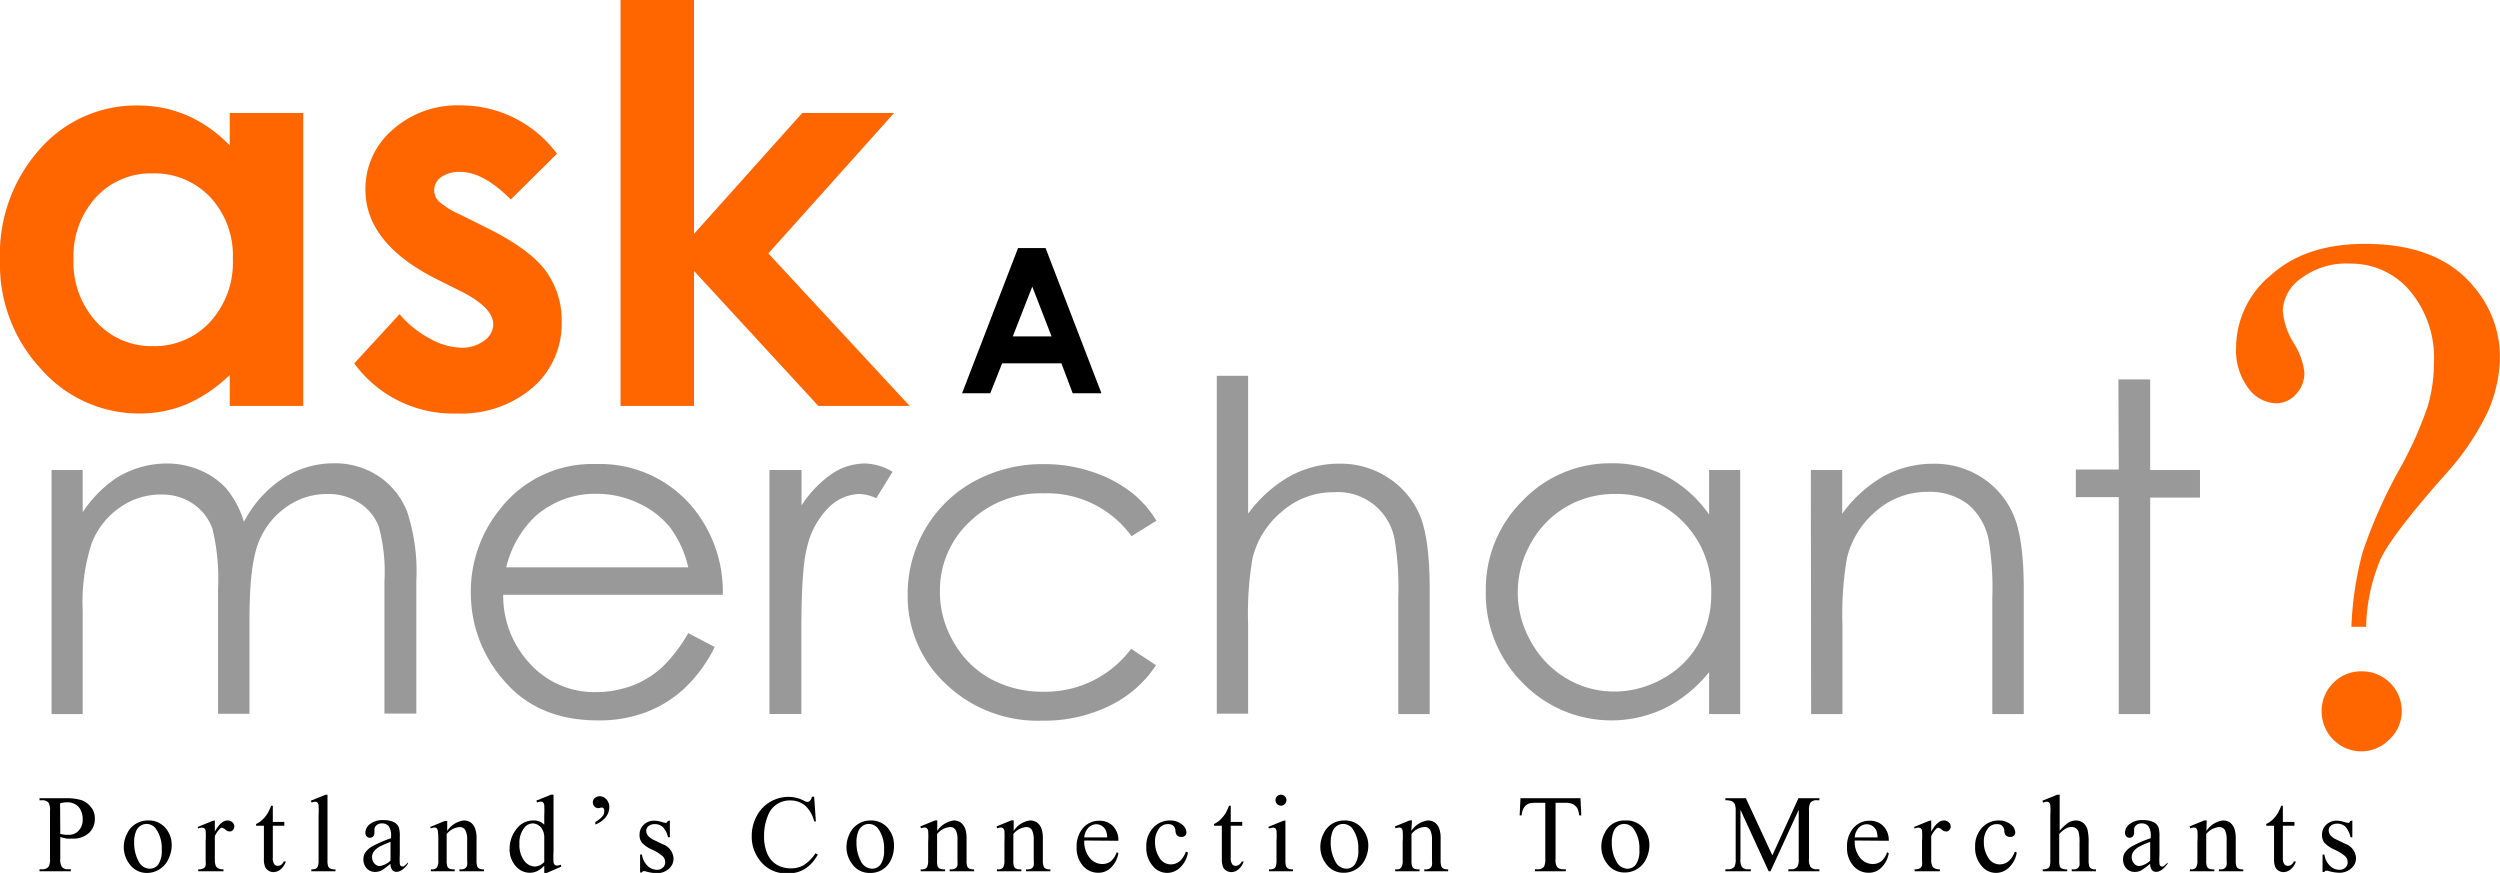
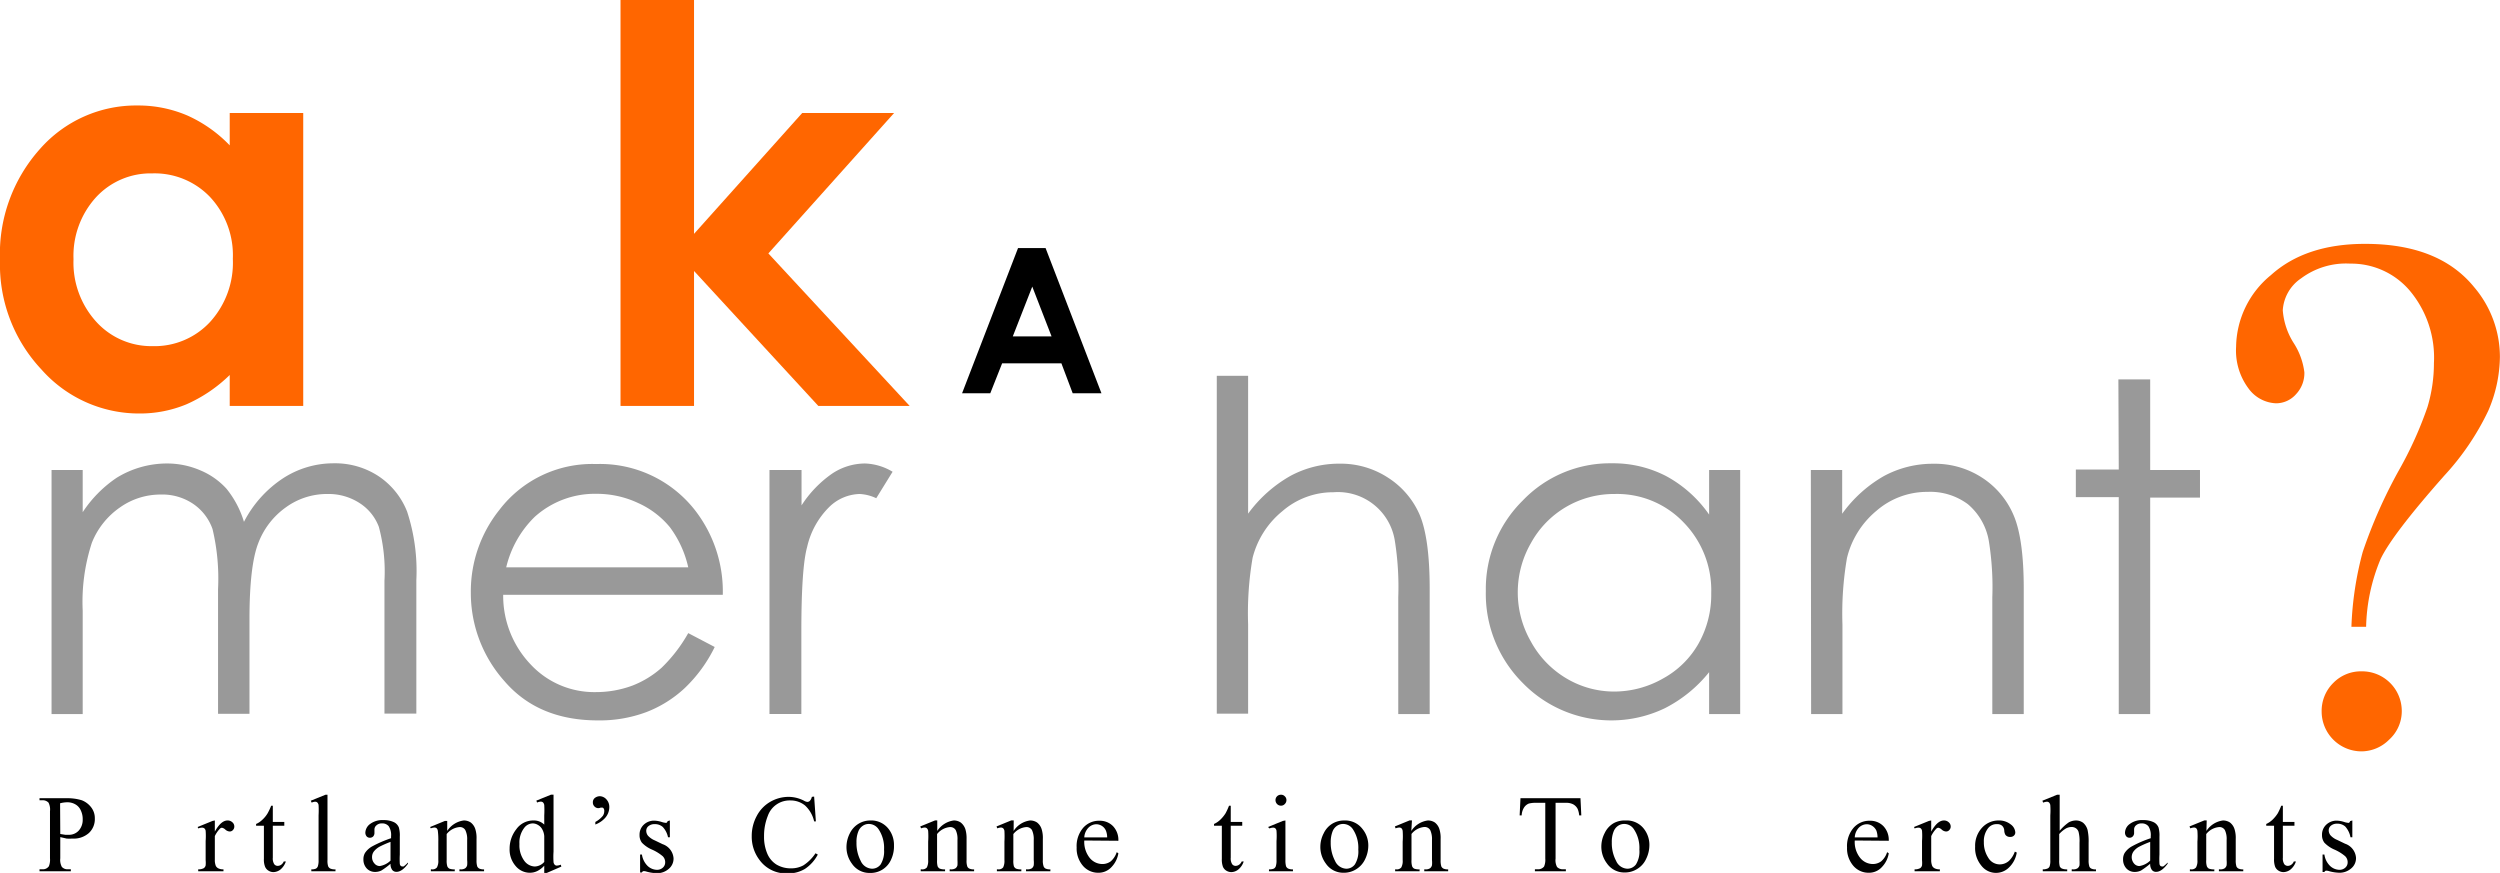
<svg xmlns="http://www.w3.org/2000/svg" viewBox="0 0 272.07 95">
  <defs>
    <style>.cls-1{fill:#f60;}.cls-2{fill:#999;}</style>
  </defs>
  <g id="Layer_2" data-name="Layer 2">
    <g id="Layer_1-2" data-name="Layer 1">
      <path d="M6.56,91.1v2.31a1.59,1.59,0,0,0,.17.93.81.81,0,0,0,.67.26h.31v.22H4.3V94.6h.3a.79.79,0,0,0,.72-.33,1.89,1.89,0,0,0,.12-.86V88.28a1.62,1.62,0,0,0-.16-.93.87.87,0,0,0-.68-.26H4.3v-.22H7.21a5.36,5.36,0,0,1,1.69.22,2.37,2.37,0,0,1,1,.74,1.92,1.92,0,0,1,.42,1.24,2.06,2.06,0,0,1-.64,1.58,2.49,2.49,0,0,1-1.81.61,4.59,4.59,0,0,1-.62,0Zm0-.34.55.09.41,0a1.43,1.43,0,0,0,1.06-.47A1.74,1.74,0,0,0,9,89.19a2.18,2.18,0,0,0-.21-1,1.39,1.39,0,0,0-.6-.66,1.72,1.72,0,0,0-.88-.22,3.2,3.2,0,0,0-.77.11Z" />
-       <path d="M16.1,89.29a2.37,2.37,0,0,1,2,.93A2.83,2.83,0,0,1,18.69,92a3.4,3.4,0,0,1-.35,1.46,2.46,2.46,0,0,1-.95,1.12A2.49,2.49,0,0,1,16,95a2.29,2.29,0,0,1-1.93-1,3,3,0,0,1-.6-1.83,3.17,3.17,0,0,1,.37-1.47,2.43,2.43,0,0,1,1-1.08A2.5,2.5,0,0,1,16.1,89.29Zm-.18.38a1.17,1.17,0,0,0-.62.19,1.29,1.29,0,0,0-.51.65,3,3,0,0,0-.19,1.18,4.17,4.17,0,0,0,.46,2,1.41,1.41,0,0,0,1.23.85,1.16,1.16,0,0,0,.94-.47,2.65,2.65,0,0,0,.37-1.61A3.65,3.65,0,0,0,17,90.24,1.25,1.25,0,0,0,15.92,89.67Z" />
      <path d="M23.38,89.29V90.5c.45-.81.91-1.21,1.38-1.21a.74.74,0,0,1,.53.2.6.6,0,0,1,.21.45.54.54,0,0,1-.15.39.46.46,0,0,1-.36.16.79.79,0,0,1-.46-.2.76.76,0,0,0-.38-.21.35.35,0,0,0-.23.12,3,3,0,0,0-.54.79v2.57a1.68,1.68,0,0,0,.11.68.62.62,0,0,0,.27.26,1.18,1.18,0,0,0,.56.11v.21H21.57v-.21a1.23,1.23,0,0,0,.61-.13.52.52,0,0,0,.2-.3,3,3,0,0,0,0-.57V91.53a7.79,7.79,0,0,0,0-1.12.44.44,0,0,0-.14-.26.41.41,0,0,0-.25-.08,1.13,1.13,0,0,0-.41.09L21.51,90l1.62-.66Z" />
      <path d="M29.69,87.69v1.76h1.25v.41H29.69v3.48a1.15,1.15,0,0,0,.15.7.46.46,0,0,0,.38.19.68.68,0,0,0,.38-.12.8.8,0,0,0,.28-.36h.23a1.93,1.93,0,0,1-.58.87,1.28,1.28,0,0,1-.78.29,1,1,0,0,1-.52-.15.93.93,0,0,1-.38-.43,2.09,2.09,0,0,1-.13-.86V89.86h-.85v-.19a2.11,2.11,0,0,0,.66-.44,3.08,3.08,0,0,0,.6-.73,6.63,6.63,0,0,0,.38-.81Z" />
      <path d="M35.64,86.49V93.6a1.94,1.94,0,0,0,.07.67.51.51,0,0,0,.23.25,1.23,1.23,0,0,0,.57.09v.21H33.88v-.21a1.13,1.13,0,0,0,.5-.08.48.48,0,0,0,.21-.25,2,2,0,0,0,.08-.68V88.73a10.28,10.28,0,0,0,0-1.12.52.52,0,0,0-.14-.28.34.34,0,0,0-.23-.08.93.93,0,0,0-.38.1l-.1-.21,1.6-.65Z" />
      <path d="M42.5,94a7.65,7.65,0,0,1-1,.74,1.56,1.56,0,0,1-.67.15,1.23,1.23,0,0,1-.92-.38,1.41,1.41,0,0,1-.36-1,1.32,1.32,0,0,1,.17-.68,2.24,2.24,0,0,1,.84-.75,13,13,0,0,1,2-.86v-.21a1.75,1.75,0,0,0-.26-1.1.91.91,0,0,0-.74-.3.82.82,0,0,0-.58.2.59.59,0,0,0-.23.46v.34a.58.58,0,0,1-.13.41.49.49,0,0,1-.36.15.46.46,0,0,1-.36-.15.63.63,0,0,1-.14-.42,1.23,1.23,0,0,1,.52-.93,2.24,2.24,0,0,1,1.45-.42,2.54,2.54,0,0,1,1.17.24,1.1,1.1,0,0,1,.51.57,3.26,3.26,0,0,1,.1,1V93a8.32,8.32,0,0,0,0,1,.38.38,0,0,0,.1.23.23.23,0,0,0,.16.06.3.3,0,0,0,.16,0,3.58,3.58,0,0,0,.47-.42V94c-.43.59-.85.88-1.25.88a.57.57,0,0,1-.46-.2A1.07,1.07,0,0,1,42.5,94Zm0-.38v-2a11.08,11.08,0,0,0-1.15.5,2.08,2.08,0,0,0-.66.54,1,1,0,0,0-.2.61,1,1,0,0,0,.26.7.74.74,0,0,0,.58.28A2.18,2.18,0,0,0,42.5,93.66Z" />
      <path d="M48.67,90.43a2.54,2.54,0,0,1,1.8-1.14,1.34,1.34,0,0,1,.76.22,1.46,1.46,0,0,1,.5.73,3.18,3.18,0,0,1,.13,1.07V93.6a2.12,2.12,0,0,0,.08.7.56.56,0,0,0,.21.22,1.09,1.09,0,0,0,.53.09v.21H50v-.21h.11a.84.84,0,0,0,.52-.12.59.59,0,0,0,.21-.33,2.8,2.8,0,0,0,0-.56V91.41a2.2,2.2,0,0,0-.2-1.07.67.67,0,0,0-.64-.33,2,2,0,0,0-1.39.76V93.6a2.08,2.08,0,0,0,.07.68.54.54,0,0,0,.22.25,1.47,1.47,0,0,0,.59.08v.21H46.89v-.21H47a.62.62,0,0,0,.55-.21,1.47,1.47,0,0,0,.15-.8v-2a8,8,0,0,0-.05-1.17.49.49,0,0,0-.13-.29.36.36,0,0,0-.24-.08,1.17,1.17,0,0,0-.4.09L46.81,90l1.61-.66h.25Z" />
      <path d="M59.23,94.21a2.6,2.6,0,0,1-.77.59,1.85,1.85,0,0,1-.81.18,2,2,0,0,1-1.53-.73,2.72,2.72,0,0,1-.66-1.89,3.41,3.41,0,0,1,.73-2.12,2.26,2.26,0,0,1,1.87-.95,1.61,1.61,0,0,1,1.17.45v-1a10.37,10.37,0,0,0,0-1.13.52.52,0,0,0-.14-.29.38.38,0,0,0-.24-.08,1.1,1.1,0,0,0-.4.1l-.08-.21,1.6-.65h.27v6.2a8.45,8.45,0,0,0,0,1.15.52.52,0,0,0,.14.29.31.31,0,0,0,.23.08,1.23,1.23,0,0,0,.42-.1l.06.21L59.5,95h-.27Zm0-.41V91a1.77,1.77,0,0,0-.21-.73,1.17,1.17,0,0,0-.47-.49,1.13,1.13,0,0,0-.56-.17,1.18,1.18,0,0,0-.92.46,2.61,2.61,0,0,0-.54,1.78,2.84,2.84,0,0,0,.52,1.82,1.48,1.48,0,0,0,1.15.63A1.42,1.42,0,0,0,59.23,93.8Z" />
      <path d="M64.79,89.73v-.28a2.73,2.73,0,0,0,.82-.67.92.92,0,0,0,.15-.53.41.41,0,0,0-.07-.27.18.18,0,0,0-.15-.09l-.17,0a.69.69,0,0,1-.25.06.58.58,0,0,1-.42-.18.59.59,0,0,1-.18-.44.6.6,0,0,1,.18-.46.9.9,0,0,1,.59-.22A1,1,0,0,1,66,87a1.2,1.2,0,0,1,.31.83,1.77,1.77,0,0,1-.52,1.25A2.69,2.69,0,0,1,64.79,89.73Z" />
      <path d="M72.9,89.29v1.83h-.2A2.35,2.35,0,0,0,72.13,90a1.27,1.27,0,0,0-.89-.31,1,1,0,0,0-.66.21.64.64,0,0,0-.25.49.86.86,0,0,0,.19.56,2.1,2.1,0,0,0,.74.51l.85.41a1.75,1.75,0,0,1,1.19,1.53,1.44,1.44,0,0,1-.55,1.18,1.91,1.91,0,0,1-1.24.45,4.63,4.63,0,0,1-1.13-.17,1.1,1.1,0,0,0-.31-.06.23.23,0,0,0-.21.15h-.2V93h.2a2.18,2.18,0,0,0,.62,1.24,1.52,1.52,0,0,0,1,.42.92.92,0,0,0,.66-.24.75.75,0,0,0,.25-.57.9.9,0,0,0-.28-.68,4.79,4.79,0,0,0-1.13-.7,3.34,3.34,0,0,1-1.12-.76,1.34,1.34,0,0,1-.26-.84,1.48,1.48,0,0,1,.45-1.11,1.62,1.62,0,0,1,1.18-.45,2.87,2.87,0,0,1,.77.14,1.71,1.71,0,0,0,.39.09.21.21,0,0,0,.15,0,.34.34,0,0,0,.12-.18Z" />
      <path d="M88.6,86.69l.19,2.7H88.6a3.33,3.33,0,0,0-1-1.74A2.51,2.51,0,0,0,86,87.11a2.51,2.51,0,0,0-2.44,1.68A5.83,5.83,0,0,0,83.15,91a4.66,4.66,0,0,0,.34,1.87,2.58,2.58,0,0,0,1,1.21,3,3,0,0,0,1.59.42,2.74,2.74,0,0,0,1.36-.33,4.57,4.57,0,0,0,1.31-1.31L89,93a4.22,4.22,0,0,1-1.4,1.56,3.5,3.5,0,0,1-1.89.49,3.57,3.57,0,0,1-3.06-1.47A4.16,4.16,0,0,1,81.81,91a4.55,4.55,0,0,1,.54-2.19,3.81,3.81,0,0,1,1.46-1.54,4,4,0,0,1,2-.55,3.71,3.71,0,0,1,1.69.42.92.92,0,0,0,.36.13.4.4,0,0,0,.27-.11.91.91,0,0,0,.22-.44Z" />
      <path d="M94.71,89.29a2.38,2.38,0,0,1,2,.93A2.82,2.82,0,0,1,97.29,92,3.38,3.38,0,0,1,97,93.49,2.43,2.43,0,0,1,94.65,95a2.29,2.29,0,0,1-1.93-1,3,3,0,0,1-.6-1.83,3.28,3.28,0,0,1,.36-1.47,2.51,2.51,0,0,1,1-1.08A2.47,2.47,0,0,1,94.71,89.29Zm-.18.38a1.12,1.12,0,0,0-.62.19,1.29,1.29,0,0,0-.51.65,3,3,0,0,0-.19,1.18,4.17,4.17,0,0,0,.46,2,1.4,1.4,0,0,0,1.23.85,1.16,1.16,0,0,0,.94-.47,2.72,2.72,0,0,0,.37-1.61,3.65,3.65,0,0,0-.62-2.25A1.27,1.27,0,0,0,94.53,89.67Z" />
      <path d="M102,90.43a2.54,2.54,0,0,1,1.8-1.14,1.33,1.33,0,0,1,.75.22,1.54,1.54,0,0,1,.51.73,3.46,3.46,0,0,1,.13,1.07V93.6a1.87,1.87,0,0,0,.08.7.45.45,0,0,0,.21.22,1.06,1.06,0,0,0,.53.09v.21h-2.66v-.21h.11a.88.88,0,0,0,.53-.12.59.59,0,0,0,.21-.33,4.92,4.92,0,0,0,0-.56V91.41a2.22,2.22,0,0,0-.19-1.07.68.68,0,0,0-.64-.33,2,2,0,0,0-1.39.76V93.6a2.2,2.2,0,0,0,.06.68.56.56,0,0,0,.23.25,1.41,1.41,0,0,0,.58.08v.21H100.2v-.21h.11a.64.64,0,0,0,.56-.21,1.59,1.59,0,0,0,.14-.8v-2a8.73,8.73,0,0,0,0-1.17.49.49,0,0,0-.14-.29.36.36,0,0,0-.24-.08,1.08,1.08,0,0,0-.39.09l-.09-.21,1.62-.66H102Z" />
      <path d="M110.31,90.43a2.52,2.52,0,0,1,1.79-1.14,1.34,1.34,0,0,1,.76.22,1.46,1.46,0,0,1,.5.73,3.18,3.18,0,0,1,.13,1.07V93.6a1.82,1.82,0,0,0,.09.7.47.47,0,0,0,.2.22,1.12,1.12,0,0,0,.53.09v.21h-2.65v-.21h.11a.88.88,0,0,0,.53-.12.58.58,0,0,0,.2-.33,2.8,2.8,0,0,0,0-.56V91.41a2.35,2.35,0,0,0-.19-1.07.69.69,0,0,0-.65-.33,2,2,0,0,0-1.38.76V93.6a2.2,2.2,0,0,0,.06.68.56.56,0,0,0,.23.25,1.41,1.41,0,0,0,.58.08v.21h-2.66v-.21h.12a.64.64,0,0,0,.56-.21,1.59,1.59,0,0,0,.14-.8v-2a11.07,11.07,0,0,0,0-1.17.49.49,0,0,0-.14-.29.36.36,0,0,0-.24-.08,1.17,1.17,0,0,0-.4.09l-.08-.21,1.61-.66h.26Z" />
      <path d="M118,91.47a2.8,2.8,0,0,0,.58,1.88,1.78,1.78,0,0,0,1.38.68,1.53,1.53,0,0,0,.92-.29,2.23,2.23,0,0,0,.65-1l.18.12a2.78,2.78,0,0,1-.71,1.46,1.92,1.92,0,0,1-1.49.66,2.17,2.17,0,0,1-1.65-.75,2.89,2.89,0,0,1-.69-2,3.05,3.05,0,0,1,.71-2.14,2.28,2.28,0,0,1,1.77-.77,2,2,0,0,1,1.48.59,2.18,2.18,0,0,1,.58,1.59Zm0-.34h2.49a2,2,0,0,0-.13-.72,1.15,1.15,0,0,0-.43-.52,1.18,1.18,0,0,0-.61-.19,1.23,1.23,0,0,0-.87.38A1.64,1.64,0,0,0,118,91.13Z" />
-       <path d="M129.28,92.78a2.87,2.87,0,0,1-.85,1.63,2,2,0,0,1-3-.2,3,3,0,0,1-.68-2.07,2.89,2.89,0,0,1,.75-2.06,2.44,2.44,0,0,1,1.81-.79,2,2,0,0,1,1.3.42,1.16,1.16,0,0,1,.51.87.49.49,0,0,1-.14.36.58.58,0,0,1-.41.14.62.62,0,0,1-.52-.22,1,1,0,0,1-.13-.47.76.76,0,0,0-.24-.53.8.8,0,0,0-.56-.17,1.17,1.17,0,0,0-.95.43,2.34,2.34,0,0,0-.47,1.52,3.09,3.09,0,0,0,.47,1.69,1.45,1.45,0,0,0,1.27.74,1.57,1.57,0,0,0,1-.39,2.71,2.71,0,0,0,.62-1Z" />
      <path d="M133.94,87.69v1.76h1.25v.41h-1.25v3.48a1.15,1.15,0,0,0,.15.7.45.45,0,0,0,.38.19.65.65,0,0,0,.37-.12.75.75,0,0,0,.29-.36h.22a1.86,1.86,0,0,1-.58.87,1.25,1.25,0,0,1-.77.29,1.07,1.07,0,0,1-.53-.15.93.93,0,0,1-.38-.43,2.31,2.31,0,0,1-.12-.86V89.86h-.85v-.19a2.37,2.37,0,0,0,.66-.44,3.66,3.66,0,0,0,.6-.73,7,7,0,0,0,.37-.81Z" />
      <path d="M139.89,89.29V93.6a2.37,2.37,0,0,0,.07.68.52.52,0,0,0,.22.24,1.09,1.09,0,0,0,.53.09v.21H138.1v-.21a1.23,1.23,0,0,0,.53-.08.48.48,0,0,0,.21-.25,2,2,0,0,0,.08-.68V91.54a8.12,8.12,0,0,0,0-1.13.42.42,0,0,0-.13-.26.36.36,0,0,0-.24-.08,1.13,1.13,0,0,0-.4.09L138,90l1.61-.66Zm-.48-2.8a.53.53,0,0,1,.41.17.54.54,0,0,1,.18.42.58.58,0,0,1-.18.42.54.54,0,0,1-.41.18.58.58,0,0,1-.43-.18.61.61,0,0,1-.17-.42.58.58,0,0,1,.6-.59Z" />
      <path d="M146.33,89.29a2.36,2.36,0,0,1,1.95.93,2.83,2.83,0,0,1,.63,1.81,3.38,3.38,0,0,1-.34,1.46,2.54,2.54,0,0,1-1,1.12,2.49,2.49,0,0,1-1.35.37,2.29,2.29,0,0,1-1.93-1,3,3,0,0,1-.6-1.83,3.17,3.17,0,0,1,.37-1.47,2.43,2.43,0,0,1,1-1.08A2.51,2.51,0,0,1,146.33,89.29Zm-.18.38a1.18,1.18,0,0,0-.63.19,1.29,1.29,0,0,0-.51.65,3.23,3.23,0,0,0-.19,1.18,4.17,4.17,0,0,0,.47,2,1.4,1.4,0,0,0,1.22.85,1.15,1.15,0,0,0,.94-.47,2.65,2.65,0,0,0,.37-1.61,3.65,3.65,0,0,0-.61-2.25A1.27,1.27,0,0,0,146.15,89.67Z" />
      <path d="M153.59,90.43a2.54,2.54,0,0,1,1.8-1.14,1.34,1.34,0,0,1,.76.22,1.46,1.46,0,0,1,.5.73,3.18,3.18,0,0,1,.13,1.07V93.6a2.12,2.12,0,0,0,.08.7.56.56,0,0,0,.21.22,1.09,1.09,0,0,0,.53.09v.21H155v-.21h.11a.84.84,0,0,0,.52-.12.59.59,0,0,0,.21-.33,2.8,2.8,0,0,0,0-.56V91.41a2.35,2.35,0,0,0-.19-1.07A.7.7,0,0,0,155,90a2,2,0,0,0-1.39.76V93.6a2.08,2.08,0,0,0,.07.68.54.54,0,0,0,.22.25,1.47,1.47,0,0,0,.59.08v.21h-2.66v-.21h.12a.62.62,0,0,0,.55-.21,1.47,1.47,0,0,0,.15-.8v-2a8,8,0,0,0,0-1.17.49.49,0,0,0-.13-.29.36.36,0,0,0-.24-.08,1.17,1.17,0,0,0-.4.09l-.08-.21,1.61-.66h.25Z" />
      <path d="M172,86.87l.09,1.87h-.23a2.35,2.35,0,0,0-.17-.71,1.18,1.18,0,0,0-.49-.5,1.63,1.63,0,0,0-.79-.16h-1.12v6.07a1.56,1.56,0,0,0,.16.91.86.86,0,0,0,.68.25h.28v.22h-3.37V94.6h.28a.82.82,0,0,0,.72-.3,1.88,1.88,0,0,0,.13-.86V87.37h-1a2.87,2.87,0,0,0-.79.08,1.12,1.12,0,0,0-.52.43,1.72,1.72,0,0,0-.26.86h-.22l.09-1.87Z" />
      <path d="M176.92,89.29a2.36,2.36,0,0,1,2,.93A2.83,2.83,0,0,1,179.5,92a3.4,3.4,0,0,1-.35,1.46,2.46,2.46,0,0,1-1,1.12,2.49,2.49,0,0,1-1.35.37,2.29,2.29,0,0,1-1.93-1,3,3,0,0,1-.6-1.83,3.17,3.17,0,0,1,.37-1.47,2.43,2.43,0,0,1,1-1.08A2.51,2.51,0,0,1,176.92,89.29Zm-.19.38a1.17,1.17,0,0,0-.62.19,1.29,1.29,0,0,0-.51.65,3,3,0,0,0-.19,1.18,4.06,4.06,0,0,0,.47,2,1.39,1.39,0,0,0,1.22.85,1.16,1.16,0,0,0,.94-.47,2.65,2.65,0,0,0,.37-1.61,3.65,3.65,0,0,0-.62-2.25A1.25,1.25,0,0,0,176.73,89.67Z" />
-       <path d="M192.48,94.82l-3.07-6.69v5.31a1.56,1.56,0,0,0,.16.91.83.83,0,0,0,.68.25h.29v.22h-2.77V94.6h.28a.82.82,0,0,0,.72-.3,1.92,1.92,0,0,0,.12-.86V88.25a1.78,1.78,0,0,0-.11-.76.7.7,0,0,0-.3-.29,1.78,1.78,0,0,0-.71-.11v-.22H190l2.88,6.22,2.84-6.22H198v.22h-.28a.82.82,0,0,0-.72.3,1.88,1.88,0,0,0-.13.86v5.19a1.54,1.54,0,0,0,.17.91.83.83,0,0,0,.68.25H198v.22h-3.38V94.6h.28a.82.82,0,0,0,.72-.3,1.75,1.75,0,0,0,.13-.86V88.13l-3.07,6.69Z" />
      <path d="M201.85,91.47a2.75,2.75,0,0,0,.58,1.88,1.78,1.78,0,0,0,1.37.68,1.53,1.53,0,0,0,.92-.29,2.15,2.15,0,0,0,.65-1l.18.12a2.78,2.78,0,0,1-.71,1.46,1.9,1.9,0,0,1-1.48.66,2.17,2.17,0,0,1-1.66-.75,2.89,2.89,0,0,1-.69-2,3.05,3.05,0,0,1,.71-2.14,2.28,2.28,0,0,1,1.77-.77,2,2,0,0,1,1.48.59,2.18,2.18,0,0,1,.58,1.59Zm0-.34h2.48a2.38,2.38,0,0,0-.12-.72,1.24,1.24,0,0,0-.44-.52,1.12,1.12,0,0,0-.61-.19,1.23,1.23,0,0,0-.87.38A1.64,1.64,0,0,0,201.85,91.13Z" />
      <path d="M210.17,89.29V90.5c.45-.81.91-1.21,1.38-1.21a.74.74,0,0,1,.53.2.6.6,0,0,1,.21.45.54.54,0,0,1-.15.39.46.46,0,0,1-.36.16.79.79,0,0,1-.46-.2.76.76,0,0,0-.38-.21.35.35,0,0,0-.23.12,3,3,0,0,0-.54.79v2.57a1.68,1.68,0,0,0,.11.68.62.62,0,0,0,.27.26,1.18,1.18,0,0,0,.56.11v.21h-2.75v-.21a1.23,1.23,0,0,0,.61-.13.52.52,0,0,0,.2-.3,3,3,0,0,0,0-.57V91.53a7.79,7.79,0,0,0,0-1.12.44.44,0,0,0-.14-.26.41.41,0,0,0-.25-.08,1.13,1.13,0,0,0-.41.09L208.3,90l1.62-.66Z" />
      <path d="M219.48,92.78a2.87,2.87,0,0,1-.85,1.63,2,2,0,0,1-3-.2,3,3,0,0,1-.68-2.07,2.89,2.89,0,0,1,.75-2.06,2.42,2.42,0,0,1,1.81-.79,2,2,0,0,1,1.3.42,1.16,1.16,0,0,1,.51.87.46.46,0,0,1-.15.36.54.54,0,0,1-.4.14.62.62,0,0,1-.52-.22,1,1,0,0,1-.13-.47.76.76,0,0,0-.24-.53.81.81,0,0,0-.57-.17,1.15,1.15,0,0,0-.94.43,2.28,2.28,0,0,0-.47,1.52,3,3,0,0,0,.47,1.69,1.45,1.45,0,0,0,1.27.74,1.52,1.52,0,0,0,1-.39,2.58,2.58,0,0,0,.63-1Z" />
      <path d="M224.15,86.49v3.92a5.14,5.14,0,0,1,1-.92,1.7,1.7,0,0,1,.77-.2,1.3,1.3,0,0,1,.78.25,1.55,1.55,0,0,1,.49.8,5.8,5.8,0,0,1,.11,1.37V93.6a2.12,2.12,0,0,0,.08.7.43.43,0,0,0,.2.22,1,1,0,0,0,.52.09v.21h-2.64v-.21h.12a.82.82,0,0,0,.52-.12.59.59,0,0,0,.21-.33,5.06,5.06,0,0,0,0-.56V91.71a4.09,4.09,0,0,0-.1-1.16.74.74,0,0,0-.29-.41.83.83,0,0,0-.48-.14,1.32,1.32,0,0,0-.59.15,3,3,0,0,0-.75.62V93.6a2.29,2.29,0,0,0,.06.69.51.51,0,0,0,.23.23,1.34,1.34,0,0,0,.58.09v.21h-2.66v-.21a1.21,1.21,0,0,0,.56-.11.45.45,0,0,0,.19-.23,1.94,1.94,0,0,0,.07-.67V88.75a8.17,8.17,0,0,0,0-1.13.52.52,0,0,0-.14-.29.36.36,0,0,0-.24-.08,1.25,1.25,0,0,0-.4.1l-.08-.21,1.6-.65Z" />
      <path d="M234,94a8.38,8.38,0,0,1-1,.74,1.57,1.57,0,0,1-.68.15,1.21,1.21,0,0,1-.91-.38,1.41,1.41,0,0,1-.36-1,1.32,1.32,0,0,1,.17-.68,2.24,2.24,0,0,1,.84-.75,12.18,12.18,0,0,1,2-.86v-.21a1.75,1.75,0,0,0-.26-1.1.92.92,0,0,0-.74-.3.86.86,0,0,0-.59.2.58.58,0,0,0-.22.46v.34a.54.54,0,0,1-.14.41.46.46,0,0,1-.36.15.45.45,0,0,1-.35-.15.63.63,0,0,1-.14-.42,1.2,1.2,0,0,1,.52-.93,2.22,2.22,0,0,1,1.45-.42,2.54,2.54,0,0,1,1.17.24,1.1,1.1,0,0,1,.51.57,3.26,3.26,0,0,1,.1,1V93a8.32,8.32,0,0,0,0,1,.38.38,0,0,0,.1.23.2.2,0,0,0,.15.06.31.31,0,0,0,.17,0,3.58,3.58,0,0,0,.47-.42V94c-.44.59-.85.88-1.25.88a.55.55,0,0,1-.46-.2A1.07,1.07,0,0,1,234,94Zm0-.38v-2a10.13,10.13,0,0,0-1.15.5,1.87,1.87,0,0,0-.66.54,1.07,1.07,0,0,0,.05,1.31.75.75,0,0,0,.58.28A2.17,2.17,0,0,0,234,93.66Z" />
      <path d="M240.12,90.43a2.54,2.54,0,0,1,1.8-1.14,1.36,1.36,0,0,1,.76.22,1.46,1.46,0,0,1,.5.73,3.18,3.18,0,0,1,.13,1.07V93.6a2.12,2.12,0,0,0,.08.7.5.5,0,0,0,.21.22,1.09,1.09,0,0,0,.53.09v.21h-2.65v-.21h.11a.84.84,0,0,0,.52-.12.59.59,0,0,0,.21-.33,3.22,3.22,0,0,0,0-.56V91.41a2.22,2.22,0,0,0-.19-1.07.67.67,0,0,0-.64-.33,2,2,0,0,0-1.39.76V93.6a1.83,1.83,0,0,0,.07.68.54.54,0,0,0,.22.25,1.47,1.47,0,0,0,.59.08v.21h-2.66v-.21h.12a.62.62,0,0,0,.55-.21,1.47,1.47,0,0,0,.15-.8v-2a8,8,0,0,0,0-1.17.49.49,0,0,0-.13-.29.37.37,0,0,0-.25-.08,1.12,1.12,0,0,0-.39.09l-.09-.21,1.62-.66h.25Z" />
      <path d="M248.44,87.69v1.76h1.26v.41h-1.26v3.48a1.15,1.15,0,0,0,.15.7.47.47,0,0,0,.39.19.65.65,0,0,0,.37-.12.74.74,0,0,0,.28-.36h.23a1.86,1.86,0,0,1-.58.87,1.28,1.28,0,0,1-.77.29,1,1,0,0,1-.53-.15.93.93,0,0,1-.38-.43,2.31,2.31,0,0,1-.12-.86V89.86h-.85v-.19a2.37,2.37,0,0,0,.66-.44,3.66,3.66,0,0,0,.6-.73,7,7,0,0,0,.37-.81Z" />
      <path d="M256,89.29v1.83h-.2a2.44,2.44,0,0,0-.57-1.17,1.27,1.27,0,0,0-.89-.31,1,1,0,0,0-.66.21.64.64,0,0,0-.25.49.86.86,0,0,0,.19.56,2,2,0,0,0,.74.51l.85.41a1.75,1.75,0,0,1,1.19,1.53,1.44,1.44,0,0,1-.55,1.18,1.93,1.93,0,0,1-1.24.45,4.56,4.56,0,0,1-1.13-.17,1.1,1.1,0,0,0-.31-.06.23.23,0,0,0-.21.15h-.2V93h.2a2.12,2.12,0,0,0,.62,1.24,1.52,1.52,0,0,0,1,.42.92.92,0,0,0,.66-.24.75.75,0,0,0,.25-.57.9.9,0,0,0-.28-.68,4.79,4.79,0,0,0-1.13-.7,3.34,3.34,0,0,1-1.12-.76,1.34,1.34,0,0,1-.26-.84,1.48,1.48,0,0,1,.45-1.11,1.62,1.62,0,0,1,1.18-.45,2.87,2.87,0,0,1,.77.14,1.71,1.71,0,0,0,.39.09.21.21,0,0,0,.15,0,.34.34,0,0,0,.12-.18Z" />
      <path class="cls-1" d="M25,12.3h8V44.18H25V40.81A15.89,15.89,0,0,1,20.29,44a13.2,13.2,0,0,1-5.1,1A14.18,14.18,0,0,1,4.51,40.21,16.68,16.68,0,0,1,0,28.3,17.12,17.12,0,0,1,4.36,16.2,13.92,13.92,0,0,1,15,11.48a13.56,13.56,0,0,1,5.39,1.09A14.76,14.76,0,0,1,25,15.82Zm-8.41,6.57a8.08,8.08,0,0,0-6.16,2.62A9.47,9.47,0,0,0,8,28.21,9.56,9.56,0,0,0,10.46,35a8.1,8.1,0,0,0,6.15,2.67,8.24,8.24,0,0,0,6.25-2.63,9.58,9.58,0,0,0,2.48-6.87,9.3,9.3,0,0,0-2.48-6.73A8.34,8.34,0,0,0,16.58,18.87Z" />
-       <path class="cls-1" d="M60.59,16.76l-5,4.95q-3-3-5.47-3a3.44,3.44,0,0,0-2.11.57,1.72,1.72,0,0,0-.76,1.42,1.76,1.76,0,0,0,.48,1.19,9.17,9.17,0,0,0,2.39,1.48l2.93,1.46q4.62,2.3,6.35,4.66a9.16,9.16,0,0,1,1.73,5.57,9.21,9.21,0,0,1-3.12,7.09A12,12,0,0,1,49.69,45a13.32,13.32,0,0,1-11.14-5.45l4.93-5.36a11.24,11.24,0,0,0,3.29,2.65,7.35,7.35,0,0,0,3.36,1,4,4,0,0,0,2.55-.76,2.21,2.21,0,0,0,1-1.76q0-1.84-3.48-3.6l-2.7-1.35q-7.74-3.9-7.73-9.75a8.46,8.46,0,0,1,2.91-6.46,10.58,10.58,0,0,1,7.46-2.69,13,13,0,0,1,10.49,5.28Z" />
      <path class="cls-1" d="M67.53,0h8V25.45L87.3,12.3h10L83.62,27.58,99,44.18H89.06L75.53,29.49V44.18h-8Z" />
      <path d="M110.79,27h3l6.08,15.8h-3.13l-1.23-3.26h-6.45l-1.29,3.26H104.7Zm1.55,4.19-2.12,5.42h4.22Z" />
      <path class="cls-2" d="M5.61,51.15H9v4.59A13.31,13.31,0,0,1,12.69,52a10.44,10.44,0,0,1,5.46-1.56,9.15,9.15,0,0,1,3.66.75,8,8,0,0,1,2.84,2,10.56,10.56,0,0,1,1.9,3.6,12.56,12.56,0,0,1,4.27-4.75,10.08,10.08,0,0,1,5.5-1.62,8.6,8.6,0,0,1,4.86,1.39,8.27,8.27,0,0,1,3.13,3.88,20.76,20.76,0,0,1,1,7.47v14.5H41.84V63.21a18.75,18.75,0,0,0-.61-5.87,5.25,5.25,0,0,0-2.08-2.58,6.2,6.2,0,0,0-3.51-1,7.61,7.61,0,0,0-4.54,1.46,8.44,8.44,0,0,0-3,3.91q-.94,2.43-.95,8.15v10.4H23.73V64.11a23.3,23.3,0,0,0-.6-6.53A5.52,5.52,0,0,0,21,54.82a6,6,0,0,0-3.54-1,7.63,7.63,0,0,0-4.43,1.42A8.49,8.49,0,0,0,10,59.06a20.72,20.72,0,0,0-1,7.4V77.71H5.61Z" />
      <path class="cls-2" d="M74.9,68.9l2.88,1.51A15.58,15.58,0,0,1,74.5,74.9a12.88,12.88,0,0,1-4.17,2.6,14.47,14.47,0,0,1-5.26.9q-6.49,0-10.16-4.26a14.39,14.39,0,0,1-3.67-9.64,14.2,14.2,0,0,1,3.1-9,12.71,12.71,0,0,1,10.54-5,13.11,13.11,0,0,1,10.85,5.15,14.42,14.42,0,0,1,2.93,9.08H54.76a10.84,10.84,0,0,0,3,7.59,9.45,9.45,0,0,0,7.07,3,11.39,11.39,0,0,0,4-.71A10.47,10.47,0,0,0,72,72.67,16.45,16.45,0,0,0,74.9,68.9Zm0-7.16a11.51,11.51,0,0,0-2-4.37,9.55,9.55,0,0,0-3.46-2.63,10.61,10.61,0,0,0-4.53-1,9.78,9.78,0,0,0-6.72,2.51,11.34,11.34,0,0,0-3.1,5.49Z" />
      <path class="cls-2" d="M83.74,51.15h3.49V55a12.34,12.34,0,0,1,3.29-3.43,6.48,6.48,0,0,1,3.62-1.13,6.23,6.23,0,0,1,3,.9l-1.78,2.88a4.75,4.75,0,0,0-1.81-.46,4.91,4.91,0,0,0-3.29,1.4,8.86,8.86,0,0,0-2.42,4.36q-.63,2.27-.63,9.18v9H83.74Z" />
-       <path class="cls-2" d="M125.85,56.67l-2.71,1.68a11.35,11.35,0,0,0-9.58-4.66,11.07,11.07,0,0,0-8.06,3.12,10.18,10.18,0,0,0-3.21,7.58,10.73,10.73,0,0,0,1.48,5.47,10.35,10.35,0,0,0,4,4,11.83,11.83,0,0,0,5.77,1.42,11.67,11.67,0,0,0,9.56-4.67l2.71,1.78a12.66,12.66,0,0,1-5.12,4.45,16.23,16.23,0,0,1-7.31,1.59,14.45,14.45,0,0,1-10.45-4,13,13,0,0,1-4.15-9.74,14,14,0,0,1,1.94-7.17,13.79,13.79,0,0,1,5.34-5.16,15.51,15.51,0,0,1,7.59-1.85,16.09,16.09,0,0,1,5.09.8,14.23,14.23,0,0,1,4.16,2.1A11.37,11.37,0,0,1,125.85,56.67Z" />
      <path class="cls-2" d="M132.42,40.9h3.41v15a14.61,14.61,0,0,1,4.57-4.09,11.15,11.15,0,0,1,5.4-1.35A9.41,9.41,0,0,1,151.08,52,9.07,9.07,0,0,1,154.49,56q1.09,2.55,1.1,8V77.71h-3.42V65a31.85,31.85,0,0,0-.37-6.13,6.27,6.27,0,0,0-6.69-5.3,8.4,8.4,0,0,0-5.55,2.06,9.57,9.57,0,0,0-3.24,5.07,35.54,35.54,0,0,0-.49,7.23v9.74h-3.41Z" />
      <path class="cls-2" d="M189.38,51.15V77.71H186V73.15a14.71,14.71,0,0,1-4.83,3.93,13.45,13.45,0,0,1-15.47-2.77,13.7,13.7,0,0,1-4-10,13.49,13.49,0,0,1,4-9.82,13.14,13.14,0,0,1,9.7-4.07,12.52,12.52,0,0,1,5.92,1.39A13.53,13.53,0,0,1,186,56V51.15Zm-13.67,2.61a10.29,10.29,0,0,0-9.1,5.34,10.75,10.75,0,0,0,0,10.73,10.5,10.5,0,0,0,3.86,4,10.14,10.14,0,0,0,5.21,1.43A10.74,10.74,0,0,0,181,73.83,9.87,9.87,0,0,0,184.87,70a10.85,10.85,0,0,0,1.36-5.44,10.57,10.57,0,0,0-3-7.7A10,10,0,0,0,175.71,53.76Z" />
      <path class="cls-2" d="M197.07,51.15h3.41v4.76A14.34,14.34,0,0,1,205,51.82a11.17,11.17,0,0,1,5.42-1.35A9.41,9.41,0,0,1,215.73,52a9.07,9.07,0,0,1,3.41,4.08q1.1,2.56,1.1,8V77.71h-3.42V65a31.58,31.58,0,0,0-.38-6.13,6.72,6.72,0,0,0-2.28-4,6.87,6.87,0,0,0-4.4-1.34,8.41,8.41,0,0,0-5.55,2.06A9.57,9.57,0,0,0,201,60.74a35.74,35.74,0,0,0-.49,7.23v9.74h-3.41Z" />
      <path class="cls-2" d="M230.54,41.29H234v9.86h5.42v3H234V77.71h-3.42V54.1h-4.67v-3h4.67Z" />
      <path class="cls-1" d="M257.5,68.21h-1.6a36,36,0,0,1,1.23-8.14,53.59,53.59,0,0,1,4-9,41.11,41.11,0,0,0,3.05-6.78,16.61,16.61,0,0,0,.7-4.78,11.33,11.33,0,0,0-2.64-7.89,8.36,8.36,0,0,0-6.46-2.93,8.17,8.17,0,0,0-5.35,1.6,4.52,4.52,0,0,0-2,3.48,7.74,7.74,0,0,0,1.18,3.55,7.59,7.59,0,0,1,1.17,3.2,3.33,3.33,0,0,1-.9,2.37,2.89,2.89,0,0,1-2.19,1,3.89,3.89,0,0,1-3-1.63,6.89,6.89,0,0,1-1.34-4.51,10.24,10.24,0,0,1,3.79-7.81q3.78-3.41,10.27-3.4,8,0,11.83,4.69a11.72,11.72,0,0,1,2.82,7.62,15.16,15.16,0,0,1-1.27,5.86A28.3,28.3,0,0,1,266,51.77q-5.66,6.4-6.93,9.08A20.16,20.16,0,0,0,257.5,68.21ZM257,73.06a4.32,4.32,0,0,1,4.38,4.37A4.16,4.16,0,0,1,260,80.5,4.28,4.28,0,0,1,257,81.77a4.34,4.34,0,0,1-4.34-4.34,4.27,4.27,0,0,1,1.27-3.11A4.2,4.2,0,0,1,257,73.06Z" />
    </g>
  </g>
</svg>